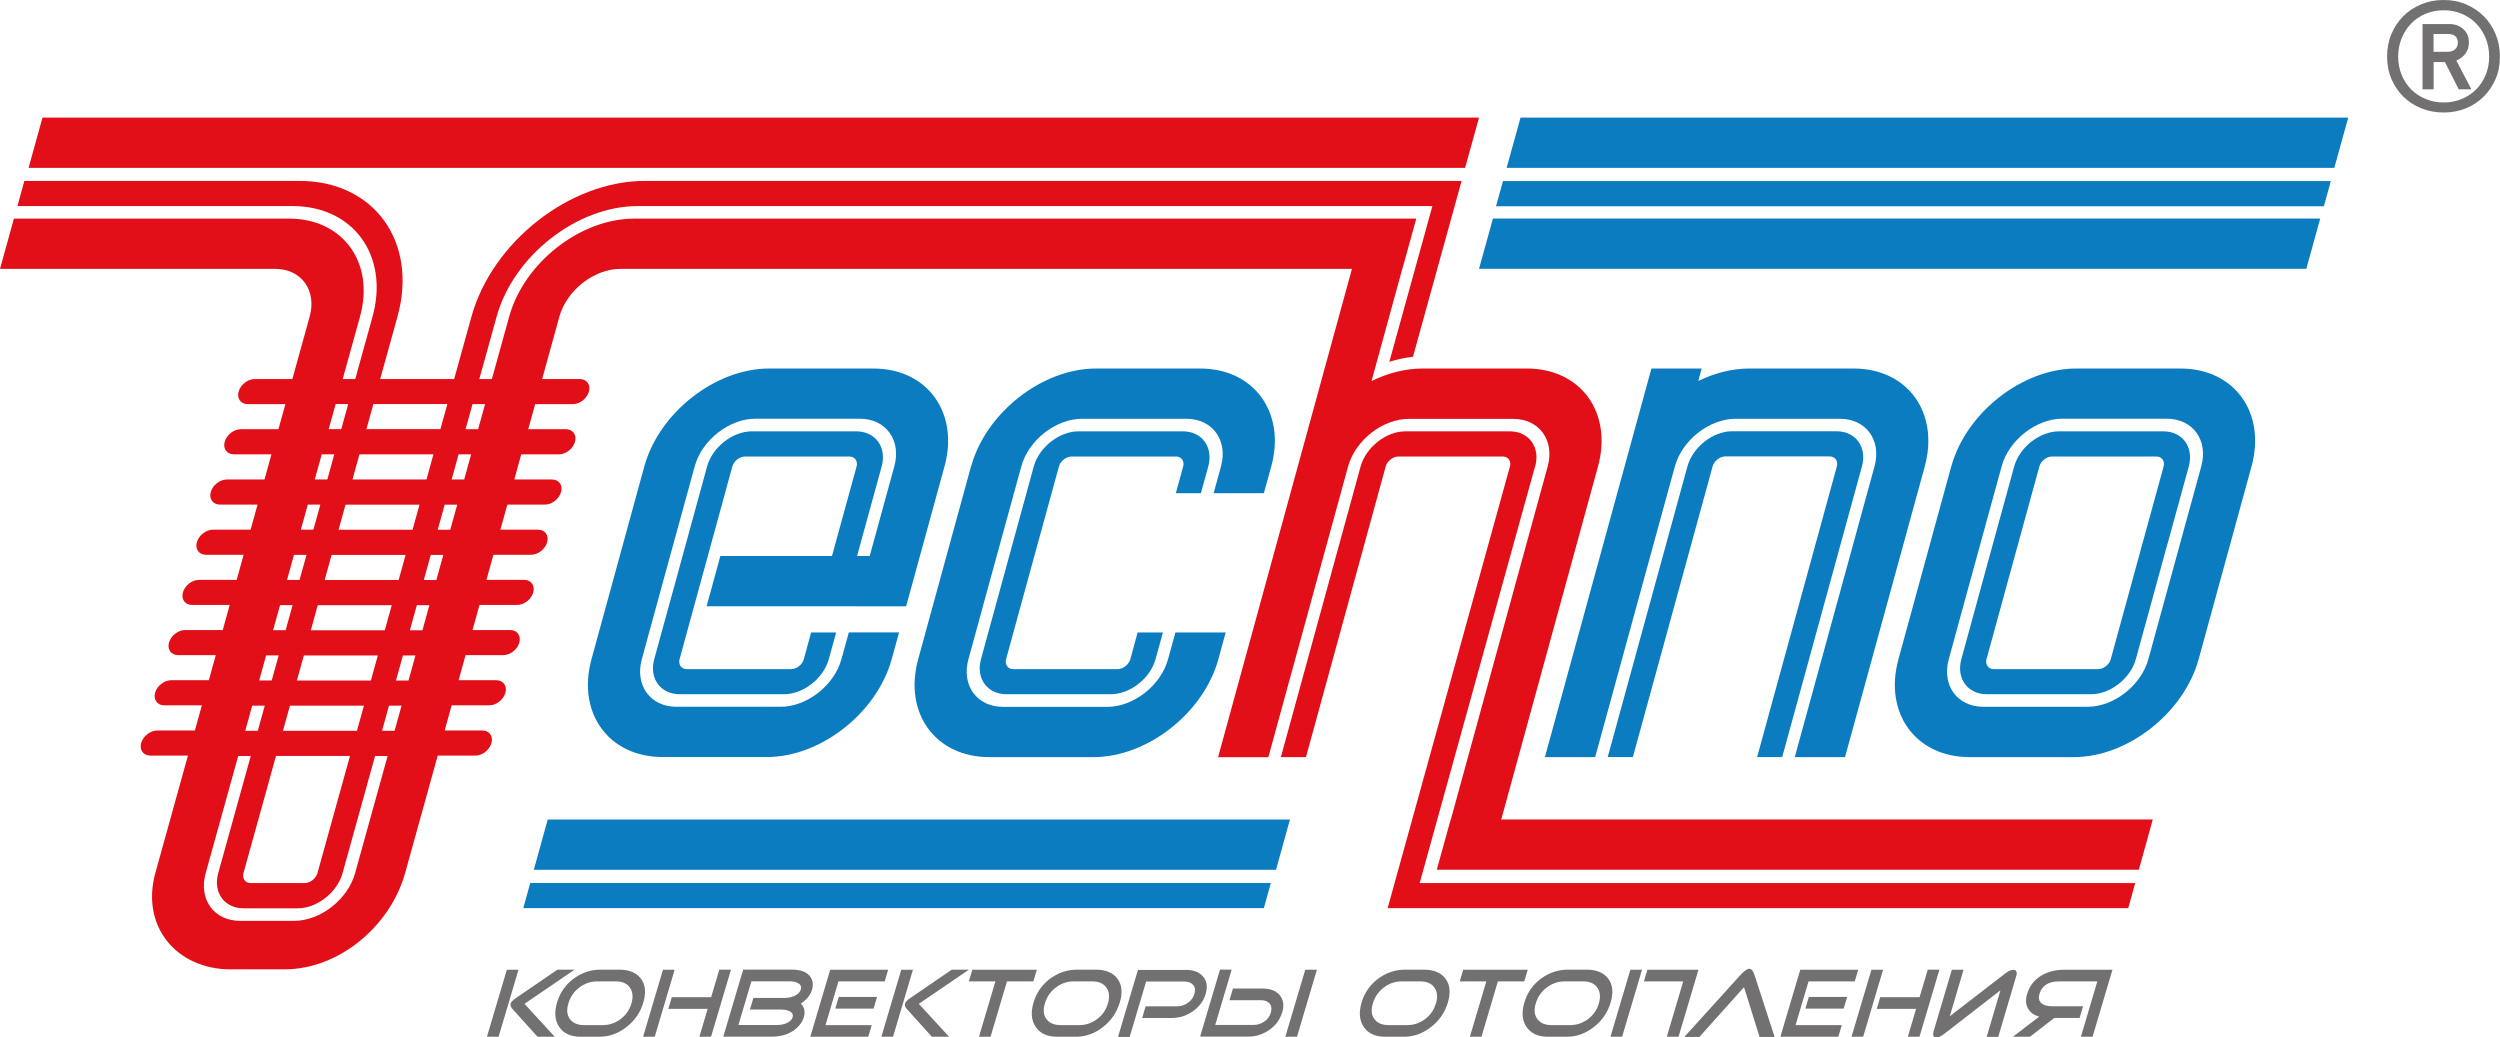
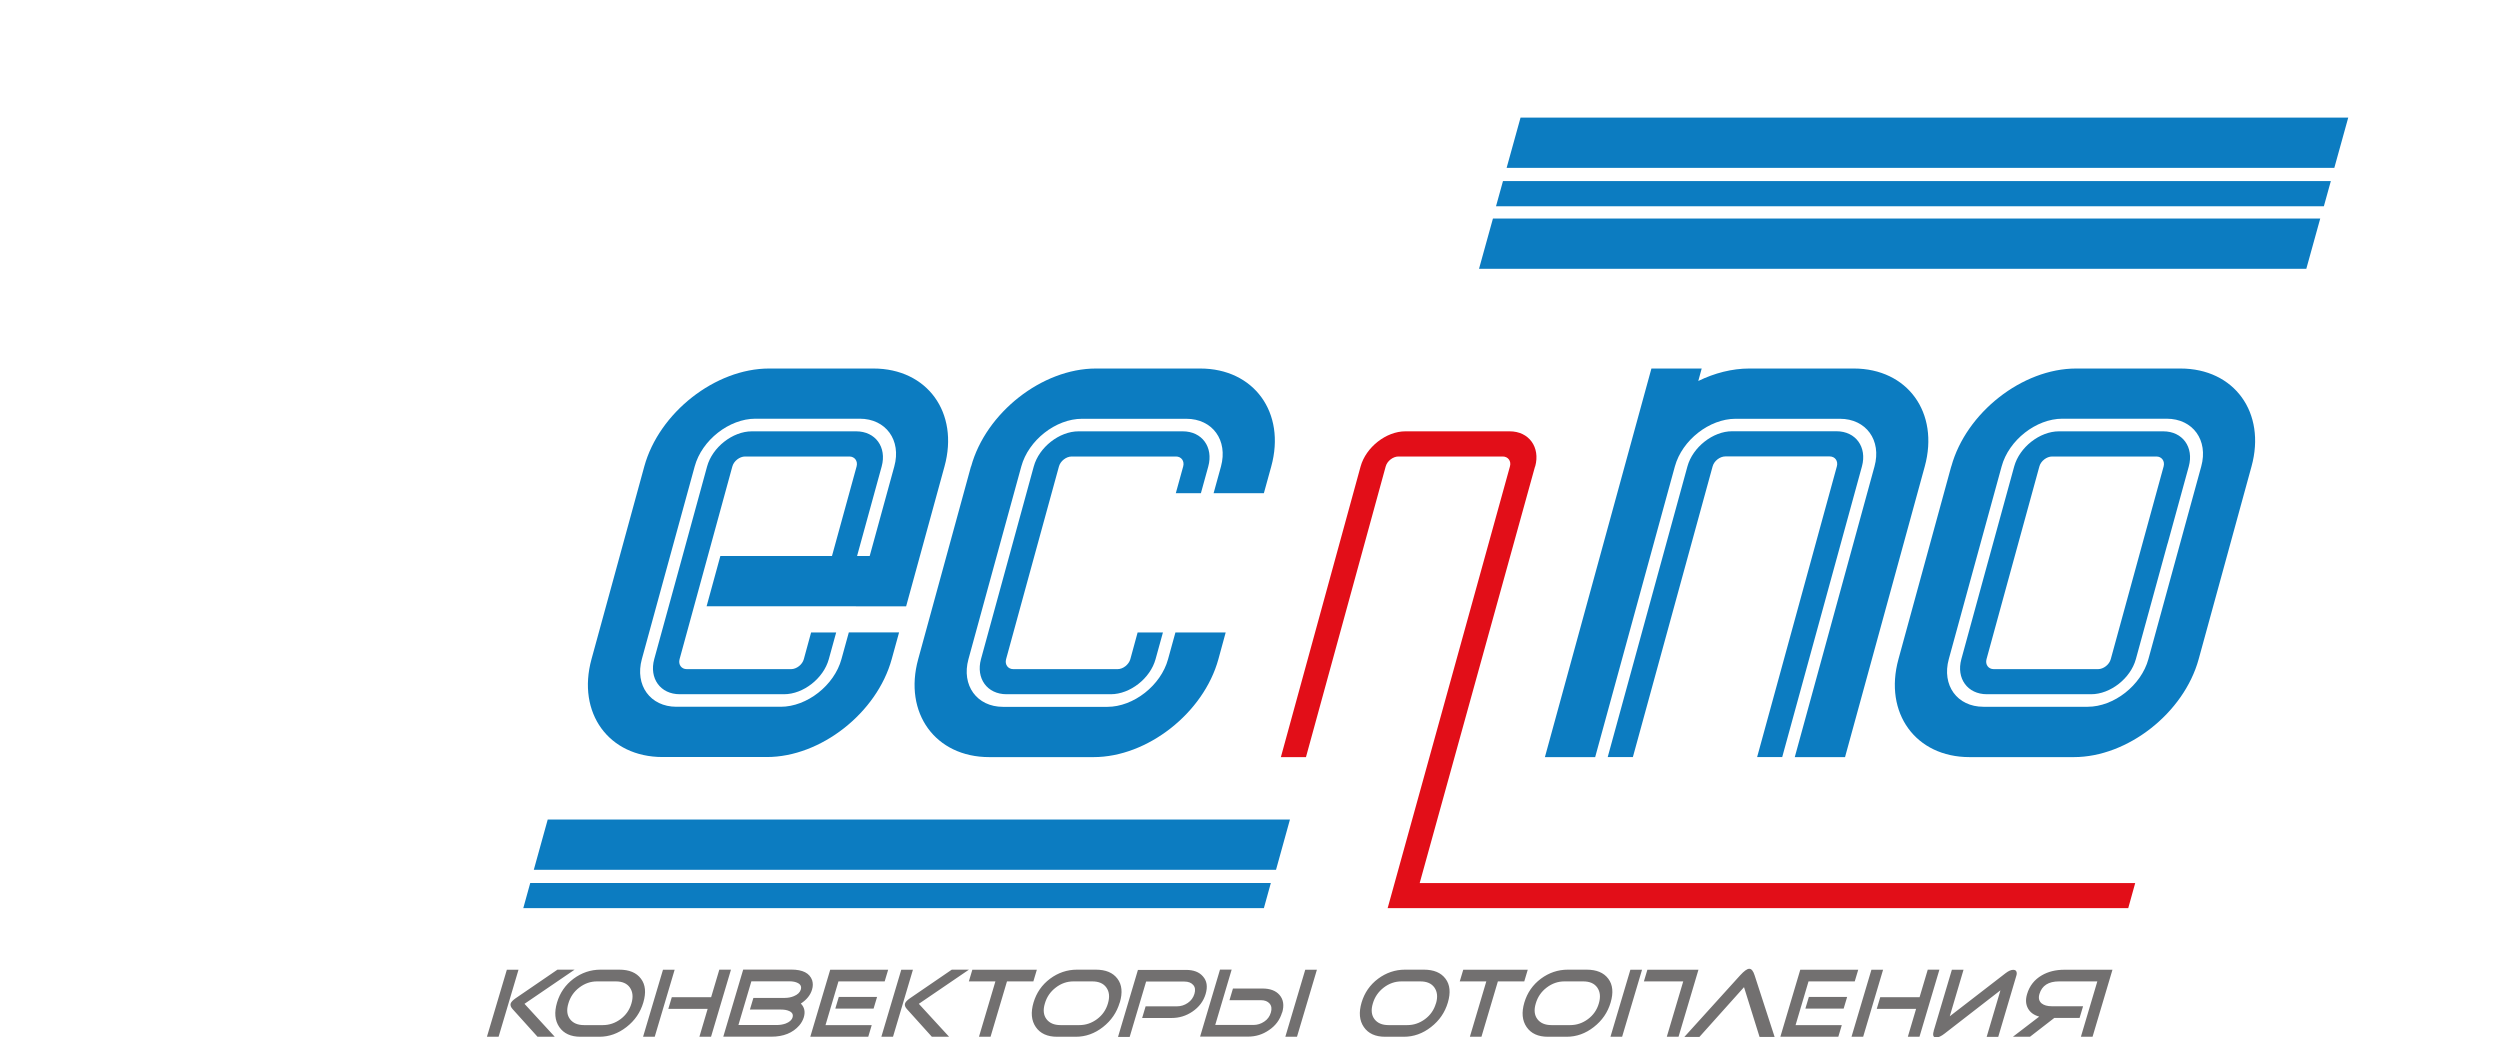
<svg xmlns="http://www.w3.org/2000/svg" id="_Слой_1" data-name="Слой 1" viewBox="0 0 308.87 128.18">
  <defs>
    <style> .cls-1 { fill: #e20e18; } .cls-1, .cls-2, .cls-3 { stroke-width: 0px; } .cls-2 { fill: #727070; } .cls-3 { fill: #0c7cc1; } </style>
  </defs>
-   <polygon class="cls-1" points="182.73 14.53 5.25 14.53 3.53 20.74 181.01 20.74 182.73 14.53" />
  <path class="cls-2" d="M68.53,128.09h-2.12l-3.09-3.43c-.21-.24-.29-.46-.23-.67.06-.19.26-.41.62-.66l5.16-3.53h2.12l-6.19,4.22,3.73,4.06ZM248.68,128.09h2.12l3.01-2.33h3.12l.43-1.44h-3.88c-.53,0-.95-.12-1.24-.35-.33-.28-.42-.67-.27-1.17.31-1.03,1.11-1.55,2.42-1.55h4.73l-2.03,6.84h1.44l2.46-8.28h-5.94c-1.07,0-2,.23-2.79.69-.91.53-1.52,1.3-1.82,2.32-.21.7-.16,1.29.13,1.8.27.47.72.8,1.37.98l-3.25,2.49ZM238.91,127.38c-.16.53-.06.8.31.8.27,0,.62-.16,1.04-.49l6.89-5.34-1.7,5.75h1.43l2.24-7.57c.06-.19.06-.36,0-.5-.06-.14-.19-.21-.39-.21-.27,0-.59.14-.95.42l-6.89,5.32,1.7-5.75h-1.44l-2.25,7.57ZM237.15,128.09h-1.44l1.02-3.45h-4.86l.43-1.44h4.86l1.01-3.4h1.44l-2.46,8.28ZM230.19,128.09h-1.44l2.46-8.28h1.44l-2.46,8.28ZM227.78,124.61h-4.73l.43-1.44h4.73l-.43,1.44ZM227.12,128.09h-7.16l2.46-8.28h7.16l-.43,1.44h-5.71l-1.6,5.4h5.71l-.43,1.44ZM219.25,128.11l-2.47-7.61c-.17-.54-.39-.81-.66-.81s-.63.27-1.13.81l-6.89,7.61h1.86l5.51-6.15,1.92,6.15h1.86ZM207.37,128.09h-1.44l2.03-6.84h-4.86l.43-1.44h6.31l-2.46,8.28ZM200.41,128.09h-1.44l2.46-8.28h1.44l-2.46,8.28ZM198.99,123.86c-.36,1.22-1.05,2.23-2.08,3.03-1.02.8-2.14,1.2-3.35,1.2h-2.32c-1.21,0-2.08-.4-2.63-1.2-.55-.8-.64-1.81-.28-3.03.36-1.21,1.04-2.19,2.04-2.94,1-.74,2.11-1.12,3.33-1.12h2.32c1.23,0,2.12.37,2.68,1.12.56.74.65,1.72.29,2.94M197.53,123.98c.24-.8.17-1.45-.19-1.97-.36-.51-.94-.76-1.74-.76h-2.32c-.79,0-1.52.25-2.19.76-.67.51-1.12,1.17-1.35,1.97-.24.79-.17,1.44.2,1.93.37.49.95.74,1.74.74h2.32c.8,0,1.53-.25,2.19-.74.66-.49,1.11-1.14,1.34-1.93M188.32,121.25h-3.26l-2.03,6.84h-1.43l2.03-6.84h-3.28l.43-1.44h7.97l-.43,1.44ZM178.88,123.86c-.36,1.22-1.05,2.23-2.08,3.03-1.02.8-2.14,1.2-3.35,1.2h-2.32c-1.21,0-2.08-.4-2.63-1.2-.55-.8-.64-1.81-.28-3.03.36-1.21,1.04-2.19,2.04-2.94,1-.74,2.11-1.12,3.33-1.12h2.32c1.23,0,2.12.37,2.68,1.12.56.74.65,1.72.29,2.94M177.41,123.98c.24-.8.17-1.45-.19-1.97-.36-.51-.94-.76-1.75-.76h-2.32c-.79,0-1.52.25-2.19.76-.66.51-1.12,1.17-1.35,1.97-.24.79-.17,1.44.2,1.93.37.49.95.74,1.74.74h2.32c.8,0,1.53-.25,2.19-.74.66-.49,1.11-1.14,1.34-1.93M162.7,119.81h-1.44l-2.46,8.28h1.44l2.46-8.28ZM158.41,125.11c.27-.91.15-1.64-.34-2.2-.46-.52-1.16-.78-2.09-.78h-3.65l-.43,1.44h3.88c.48,0,.84.14,1.08.42.24.28.29.66.15,1.12-.14.47-.41.84-.82,1.11-.4.27-.84.41-1.32.41h-4.73l2.03-6.84h-1.44l-2.46,8.28h5.94c.93,0,1.78-.26,2.55-.79.83-.55,1.37-1.28,1.64-2.2M148.96,122.79c-.27.91-.82,1.64-1.65,2.2-.77.52-1.62.78-2.55.78h-3.65l.43-1.44h3.88c.48,0,.92-.14,1.33-.42.41-.28.68-.66.82-1.12.14-.47.09-.84-.16-1.11-.24-.27-.6-.41-1.08-.41h-4.73l-2.03,6.84h-1.44l2.46-8.28h5.94c.93,0,1.62.26,2.08.79.5.55.62,1.28.34,2.2M138.34,123.86c-.36,1.22-1.05,2.23-2.07,3.03-1.02.8-2.14,1.2-3.35,1.2h-2.32c-1.2,0-2.08-.4-2.63-1.2-.55-.8-.64-1.81-.28-3.03.36-1.21,1.04-2.19,2.04-2.94,1-.74,2.11-1.12,3.33-1.12h2.32c1.23,0,2.12.37,2.68,1.12.56.74.65,1.72.29,2.94M136.88,123.98c.24-.8.18-1.45-.19-1.97-.36-.51-.94-.76-1.75-.76h-2.32c-.79,0-1.52.25-2.18.76-.67.51-1.12,1.17-1.35,1.97-.24.79-.17,1.44.2,1.93.37.49.95.74,1.74.74h2.32c.8,0,1.53-.25,2.19-.74.66-.49,1.11-1.14,1.34-1.93M127.67,121.25h-3.26l-2.03,6.84h-1.43l2.03-6.84h-3.28l.43-1.44h7.97l-.43,1.44ZM117.25,128.09h-2.12l-3.09-3.43c-.21-.24-.29-.46-.23-.67.06-.19.26-.41.62-.66l5.16-3.53h2.12l-6.19,4.22,3.73,4.06ZM110.33,128.09h-1.44l2.46-8.28h1.44l-2.46,8.28ZM107.93,124.61h-4.73l.43-1.44h4.73l-.43,1.44ZM107.27,128.09h-7.16l2.46-8.28h7.16l-.43,1.44h-5.71l-1.6,5.4h5.71l-.43,1.44ZM99.31,125.68c-.11.36-.29.69-.56,1.01-.81.93-1.96,1.39-3.45,1.39h-5.94l2.46-8.29h5.94c1.42,0,2.27.44,2.58,1.32.11.36.11.74-.01,1.14-.2.69-.67,1.27-1.39,1.74.45.45.57,1.01.37,1.69M98.94,122.25c.1-.35-.02-.62-.37-.8-.27-.14-.62-.21-1.02-.21h-4.72l-1.6,5.4h4.72c.4,0,.77-.06,1.11-.18.47-.18.76-.43.86-.77.1-.34-.03-.6-.4-.77-.28-.13-.61-.19-1-.19h-3.87l.43-1.44h3.87c.4,0,.79-.07,1.14-.22.46-.19.74-.46.85-.81M87.85,128.09h-1.44l1.02-3.45h-4.86l.43-1.44h4.86l1.01-3.4h1.44l-2.46,8.28ZM80.89,128.09h-1.44l2.46-8.28h1.44l-2.46,8.28ZM79.48,123.86c-.36,1.22-1.05,2.23-2.08,3.03s-2.14,1.2-3.35,1.2h-2.32c-1.21,0-2.08-.4-2.63-1.2-.55-.8-.64-1.81-.28-3.03.36-1.21,1.04-2.19,2.04-2.94,1-.74,2.11-1.12,3.33-1.12h2.32c1.23,0,2.12.37,2.68,1.12.56.74.65,1.72.29,2.94M78.01,123.98c.24-.8.17-1.45-.19-1.97-.36-.51-.94-.76-1.74-.76h-2.32c-.79,0-1.52.25-2.19.76-.67.51-1.12,1.17-1.35,1.97-.24.79-.17,1.44.2,1.93.37.49.95.74,1.74.74h2.32c.8,0,1.53-.25,2.19-.74.66-.49,1.11-1.14,1.34-1.93M61.6,128.09h-1.44l2.46-8.28h1.44l-2.46,8.28Z" />
  <path class="cls-1" d="M189.67,57.63c.65-2.38-.77-4.34-3.15-4.34h-12.89c-2.37,0-4.87,1.96-5.53,4.34l-9.85,35.91h3.1l9.85-35.91c.18-.67.9-1.23,1.57-1.23h12.89c.67,0,1.08.58.89,1.23l-15.02,54.25h0l-.09.32h91.5l.86-3.1h-88.4l14.25-51.46Z" />
-   <path class="cls-1" d="M59.07,53.03h-1.55l.86-3.1h1.55l-.86,3.1ZM57.35,59.24h-1.55l.86-3.11h1.55l-.86,3.11ZM55.63,65.45h-1.55l.86-3.1h1.55l-.86,3.1ZM53.91,71.66h-1.55l.86-3.1h1.55l-.86,3.1ZM52.19,77.87h-1.55l.86-3.1h1.55l-.86,3.1ZM50.47,84.08h-1.55l.86-3.1h1.55l-.86,3.1ZM48.75,90.29h-1.55l.86-3.11h1.55l-.86,3.11ZM43.87,107.88c-.9,3.24-4.28,5.89-7.52,5.89h-6.68c-3.24,0-5.16-2.65-4.26-5.89l4.02-14.48h1.55l-4.02,14.48c-.66,2.38.76,4.34,3.14,4.34h6.68c2.38,0,4.88-1.96,5.54-4.34l4.02-14.48h1.55l-4.02,14.48ZM31.16,87.18h1.55l-.86,3.11h-1.55l.86-3.11ZM32.88,80.97h1.55l-.86,3.1h-1.55l.86-3.1ZM34.6,74.76h1.55l-.86,3.1h-1.55l.86-3.1ZM36.32,68.55h1.55l-.86,3.1h-1.55l.86-3.1ZM38.03,62.34h1.55l-.86,3.1h-1.55l.86-3.1ZM39.75,56.13h1.55l-.86,3.11h-1.55l.86-3.11ZM41.47,49.92h1.55l-.86,3.1h-1.55l.86-3.1ZM41.83,65.45l.86-3.1h9.14l-.86,3.1h-9.14ZM40.11,71.66l.86-3.1h9.14l-.86,3.1h-9.14ZM38.4,77.87l.86-3.1h9.14l-.86,3.1h-9.14ZM36.68,84.08l.86-3.1h9.14l-.86,3.1h-9.14ZM43.24,93.39l-4.02,14.48c-.19.67-.9,1.23-1.57,1.23h-6.68c-.67,0-1.07-.56-.89-1.23l4.02-14.48h9.14ZM34.96,90.29l.86-3.11h9.14l-.86,3.11h-9.14ZM44.41,56.13h9.14l-.86,3.11h-9.14l.86-3.11ZM46.13,49.92h9.14l-.86,3.1h-9.14l.86-3.1ZM185.48,101.23l5.08-18.54h0l6.87-25.06c1.82-6.66-2.13-12.1-8.78-12.1h-12.89c-2.13,0-4.3.56-6.31,1.55l3.8-13.86h.01l1.72-6.21h-96.62c-6.66,0-13.61,5.44-15.45,12.1l-2.14,7.72h-1.55l2.14-7.72c2.08-7.51,9.92-13.65,17.43-13.65h98.18l-5.32,19.24c.96-.3,1.94-.51,2.92-.62l5.97-21.59.04-.14h-100.93c-9.23,0-18.84,7.53-21.4,16.76l-2.14,7.72h-9.14l2.14-7.72c2.55-9.23-2.89-16.76-12.12-16.76H3.01l-.86,3.11h34c7.51,0,11.95,6.14,9.88,13.65l-2.14,7.72h-1.55l2.14-7.72c1.84-6.65-2.1-12.1-8.75-12.1H1.72l-1.72,6.21h34c3.23,0,5.16,2.65,4.26,5.89l-2.14,7.72h-4.66c-.85,0-1.75.7-1.98,1.55-.24.85.27,1.55,1.12,1.55h4.66l-.86,3.1h-4.66c-.85,0-1.75.7-1.98,1.55-.24.85.27,1.55,1.12,1.55h4.66l-.86,3.11h-4.66c-.85,0-1.75.7-1.98,1.55-.24.85.27,1.55,1.12,1.55h4.66l-.86,3.1h-4.66c-.85,0-1.74.7-1.98,1.55-.24.85.27,1.55,1.12,1.55h4.66l-.86,3.1h-4.66c-.85,0-1.75.7-1.98,1.55-.24.85.27,1.55,1.12,1.55h4.66l-.86,3.1h-4.66c-.85,0-1.75.7-1.98,1.55-.24.85.27,1.55,1.12,1.55h4.66l-.86,3.1h-4.66c-.85,0-1.75.7-1.98,1.55s.27,1.55,1.12,1.55h4.66l-.86,3.11h-4.66c-.85,0-1.74.7-1.98,1.55-.24.85.27,1.55,1.12,1.55h4.66l-4.02,14.48c-1.84,6.65,2.64,11.93,9.29,11.93h6.67c6.65,0,13.06-5.28,14.9-11.93l4.02-14.48h4.66c.85,0,1.75-.7,1.98-1.55.24-.85-.27-1.55-1.12-1.55h-4.66l.86-3.11h4.66c.85,0,1.75-.7,1.98-1.55.24-.85-.27-1.55-1.12-1.55h-4.66l.86-3.1h4.66c.85,0,1.75-.7,1.98-1.55.24-.85-.27-1.55-1.12-1.55h-4.66l.86-3.1h4.66c.85,0,1.75-.7,1.98-1.55.24-.85-.27-1.55-1.12-1.55h-4.66l.86-3.1h4.66c.85,0,1.75-.7,1.98-1.55.24-.85-.27-1.55-1.12-1.55h-4.66l.86-3.1h4.66c.85,0,1.74-.7,1.98-1.55.24-.85-.27-1.55-1.12-1.55h-4.66l.86-3.11h4.66c.86,0,1.75-.7,1.98-1.55.24-.85-.27-1.55-1.12-1.55h-4.66l.86-3.1h4.66c.85,0,1.75-.7,1.98-1.55.24-.85-.27-1.55-1.12-1.55h-4.66l2.13-7.72c.9-3.24,4.29-5.89,7.52-5.89h90.4l-8.16,29.76-8.38,30.57h6.21l9.85-35.91c.89-3.24,4.26-5.89,7.5-5.89h12.89c3.24,0,5.16,2.66,4.27,5.89l-9.85,35.91-2.11,7.69h-.02l-1.72,6.21h86.74l1.72-6.21h-80.5Z" />
  <path class="cls-3" d="M143.68,78.13l-.91,3.3c-.65,2.38-3.15,4.34-5.53,4.34h-12.89c-2.38,0-3.8-1.95-3.15-4.34l3.03-11.06h0l3.49-12.74c.65-2.37,3.15-4.34,5.53-4.34h12.88c2.38,0,3.8,1.95,3.15,4.34l-.91,3.3h-3.1l.91-3.3c.18-.66-.22-1.23-.89-1.23h-12.89c-.67,0-1.39.56-1.57,1.23l-3.89,14.17-2.64,9.64c-.18.66.23,1.23.89,1.23h12.89c.67,0,1.38-.56,1.57-1.23l.9-3.3h3.11ZM67.67,101.25h91.7l-1.72,6.21h-91.7l1.72-6.21ZM65.5,109.09h91.51l-.86,3.11h-91.5l.86-3.11ZM103.31,78.13l-.91,3.3c-.65,2.38-3.15,4.34-5.53,4.34h-12.89c-2.38,0-3.8-1.95-3.15-4.34l3.04-11.06,3.49-12.74c.65-2.37,3.15-4.34,5.53-4.34h12.89c2.38,0,3.8,1.95,3.15,4.34l-3.04,11.06h-3.1l3.04-11.06c.18-.66-.23-1.23-.89-1.23h-12.89c-.67,0-1.39.56-1.57,1.23l-3.88,14.17h0l-2.64,9.64c-.18.66.22,1.23.89,1.23h12.89c.67,0,1.39-.56,1.57-1.23l.9-3.3h3.11ZM105.75,74.9h-18.45l1.7-6.21h18.45l3.04-11.07c.89-3.23-1.04-5.89-4.27-5.89h-12.89c-3.24,0-6.62,2.65-7.5,5.89l-3.89,14.17-2.64,9.64c-.89,3.23,1.04,5.89,4.27,5.89h12.89c3.24,0,6.62-2.65,7.5-5.89l.91-3.3h6.21l-.91,3.3c-1.82,6.64-8.77,12.1-15.42,12.1h-12.89c-6.65,0-10.61-5.44-8.78-12.1l3.03-11.06,3.49-12.74c1.82-6.64,8.77-12.1,15.42-12.1h12.89c6.65,0,10.61,5.45,8.78,12.1l-4.74,17.28h-6.21ZM119.98,57.63c1.82-6.64,8.77-12.1,15.42-12.1h12.88c6.65,0,10.61,5.45,8.78,12.1l-.91,3.3h-6.21l.91-3.3c.88-3.23-1.04-5.89-4.28-5.89h-12.89c-3.24,0-6.62,2.65-7.5,5.89l-3.89,14.17-2.64,9.64c-.89,3.23,1.04,5.89,4.27,5.89h12.89c3.24,0,6.62-2.65,7.5-5.89l.91-3.3h6.21l-.9,3.3c-1.82,6.64-8.77,12.1-15.42,12.1h-12.89c-6.65,0-10.61-5.44-8.78-12.1l3.03-11.06h0l3.49-12.74Z" />
  <path class="cls-3" d="M267.8,67.14l-3.92,14.3c-.65,2.37-3.15,4.33-5.52,4.33h-12.89c-2.38,0-3.8-1.95-3.15-4.33l3.03-11.07,3.5-12.74c.65-2.37,3.15-4.34,5.53-4.34h12.89c2.38,0,3.8,1.95,3.15,4.34l-2.61,9.51ZM184.45,27h102.21l-1.72,6.21h-102.21l1.72-6.21ZM187.86,14.53h102.26l-1.72,6.21h-102.26l1.72-6.21ZM185.69,22.37h102.28l-.86,3.11h-102.28l.86-3.11ZM198.63,93.53l9.85-35.91c.65-2.37,3.15-4.34,5.52-4.34h12.89c2.38,0,3.8,1.95,3.15,4.34l-9.85,35.91h-3.1l9.85-35.91c.18-.66-.22-1.23-.89-1.23h-12.89c-.67,0-1.39.56-1.57,1.23l-9.85,35.91h-3.1ZM206,61h0l.93-3.38c.89-3.24,4.26-5.88,7.5-5.88h12.89c3.24,0,5.16,2.66,4.27,5.89l-9.85,35.91h6.21l9.85-35.91c1.82-6.65-2.13-12.1-8.78-12.1h-12.89c-2.13,0-4.3.56-6.31,1.54l.42-1.54h-6.21l-4.24,15.47-8.92,32.54h6.21l8.92-32.54ZM241.08,57.63c1.82-6.64,8.77-12.1,15.42-12.1h12.89c6.65,0,10.61,5.44,8.78,12.1l-3.46,12.62-3.07,11.19c-1.82,6.64-8.77,12.1-15.42,12.1h-12.89c-6.65,0-10.61-5.44-8.78-12.1l3.03-11.07h0l3.49-12.74ZM269.74,65.71l2.22-8.09c.89-3.23-1.03-5.89-4.27-5.89h-12.89c-3.24,0-6.62,2.65-7.5,5.89l-3.89,14.17-2.64,9.64c-.89,3.23,1.03,5.89,4.27,5.89h12.89c3.24,0,6.62-2.65,7.5-5.89l4.31-15.72h0ZM248.07,71.8l-2.64,9.64c-.18.66.23,1.23.89,1.23h12.89c.67,0,1.39-.56,1.57-1.23l4.31-15.72,2.22-8.09c.18-.66-.23-1.23-.89-1.23h-12.89c-.67,0-1.39.56-1.57,1.23l-3.89,14.17Z" />
-   <path class="cls-2" d="M302.43,4.2c.82,0,1.23.36,1.23,1.07,0,.36-.12.63-.35.83s-.54.3-.92.3h-1.73v-2.2h1.77ZM303.77,11.04h1.57l-1.87-3.57c.47-.18.84-.46,1.13-.85.29-.39.43-.84.43-1.35,0-.71-.23-1.27-.7-1.68-.47-.41-1.03-.62-1.7-.62h-3.33v8.07h1.37v-3.37h1.4l1.7,3.37ZM307.1,9.25c-.29.7-.68,1.3-1.18,1.8-.5.5-1.09.89-1.78,1.18-.69.29-1.43.43-2.23.43s-1.54-.14-2.23-.43c-.69-.29-1.28-.68-1.78-1.18-.5-.5-.89-1.1-1.18-1.8s-.43-1.45-.43-2.25.14-1.58.43-2.28.68-1.31,1.18-1.82c.5-.51,1.09-.91,1.78-1.2.69-.29,1.43-.43,2.23-.43s1.54.14,2.23.43c.69.29,1.28.69,1.78,1.2.5.51.89,1.12,1.18,1.82s.43,1.46.43,2.28-.14,1.55-.43,2.25M308.33,4.22c-.36-.86-.84-1.59-1.47-2.22s-1.36-1.11-2.2-1.47c-.84-.36-1.77-.53-2.77-.53s-1.9.18-2.75.53c-.86.36-1.59.84-2.22,1.47s-1.11,1.36-1.47,2.22c-.36.86-.53,1.78-.53,2.78s.18,1.92.53,2.75c.36.83.84,1.56,1.47,2.18s1.36,1.11,2.22,1.45c.86.34,1.77.52,2.75.52s1.92-.17,2.77-.52c.84-.34,1.58-.83,2.2-1.45s1.11-1.35,1.47-2.18c.36-.83.53-1.75.53-2.75s-.18-1.93-.53-2.78" />
</svg>